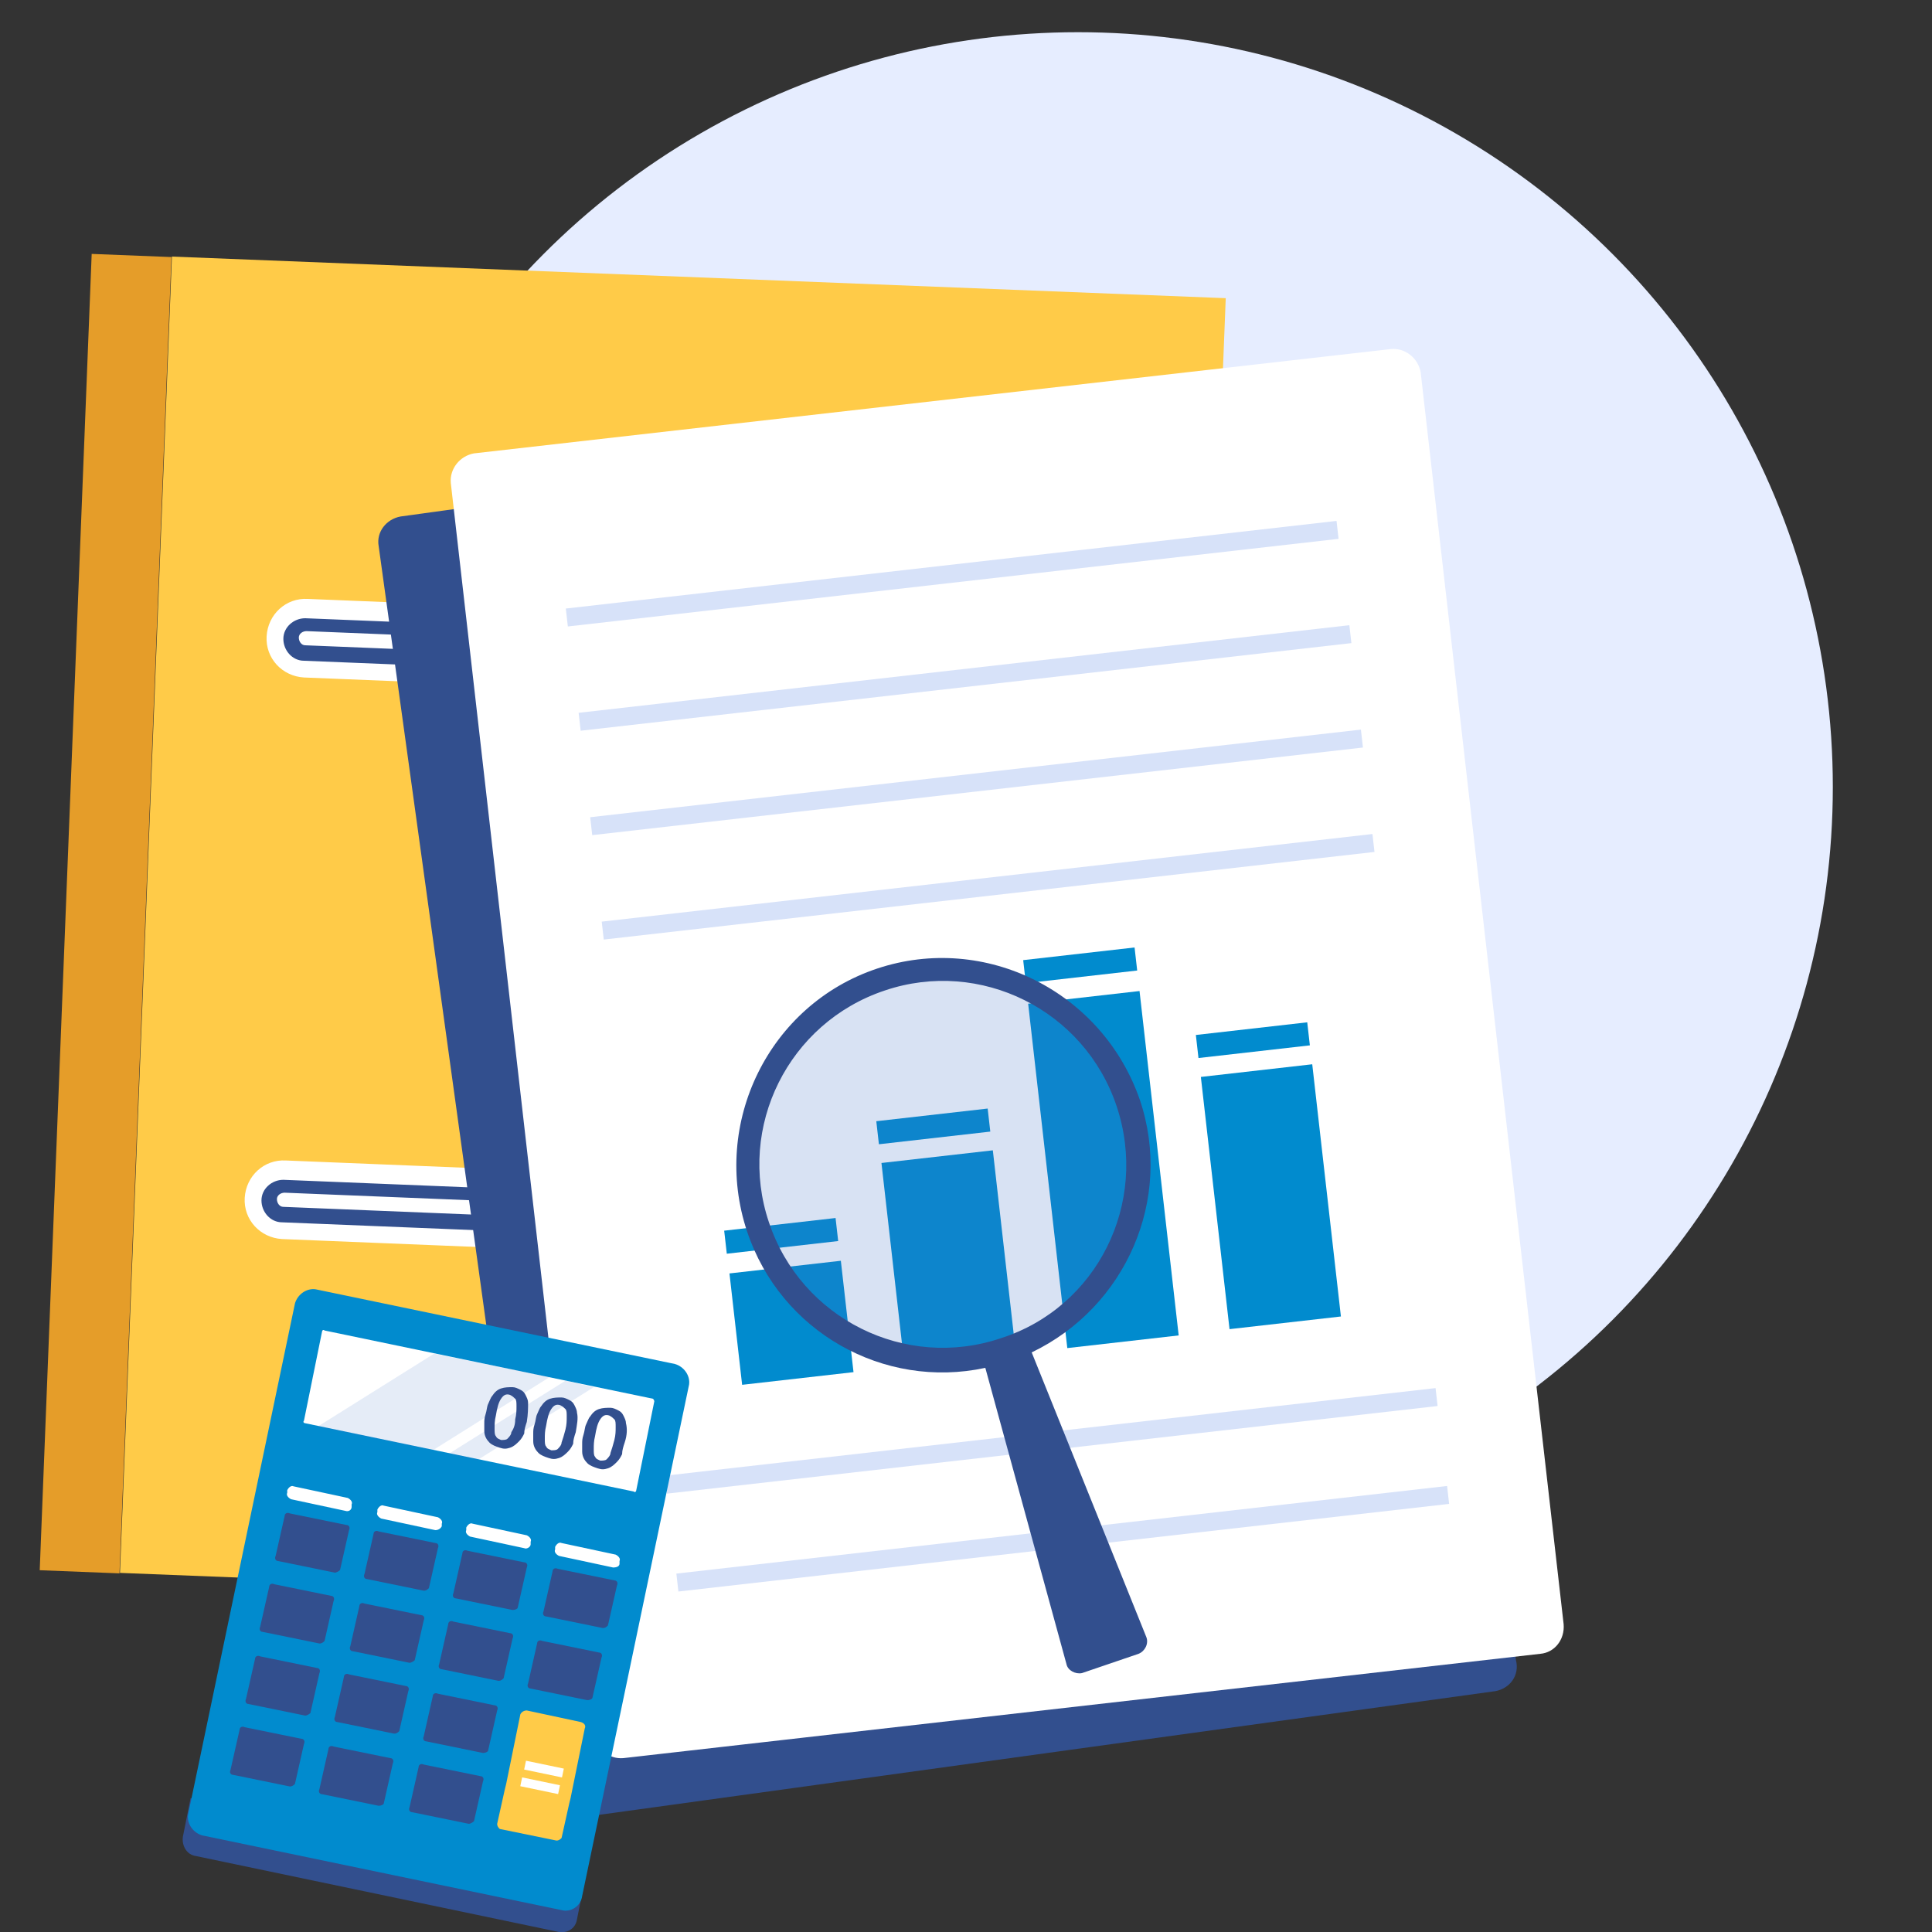
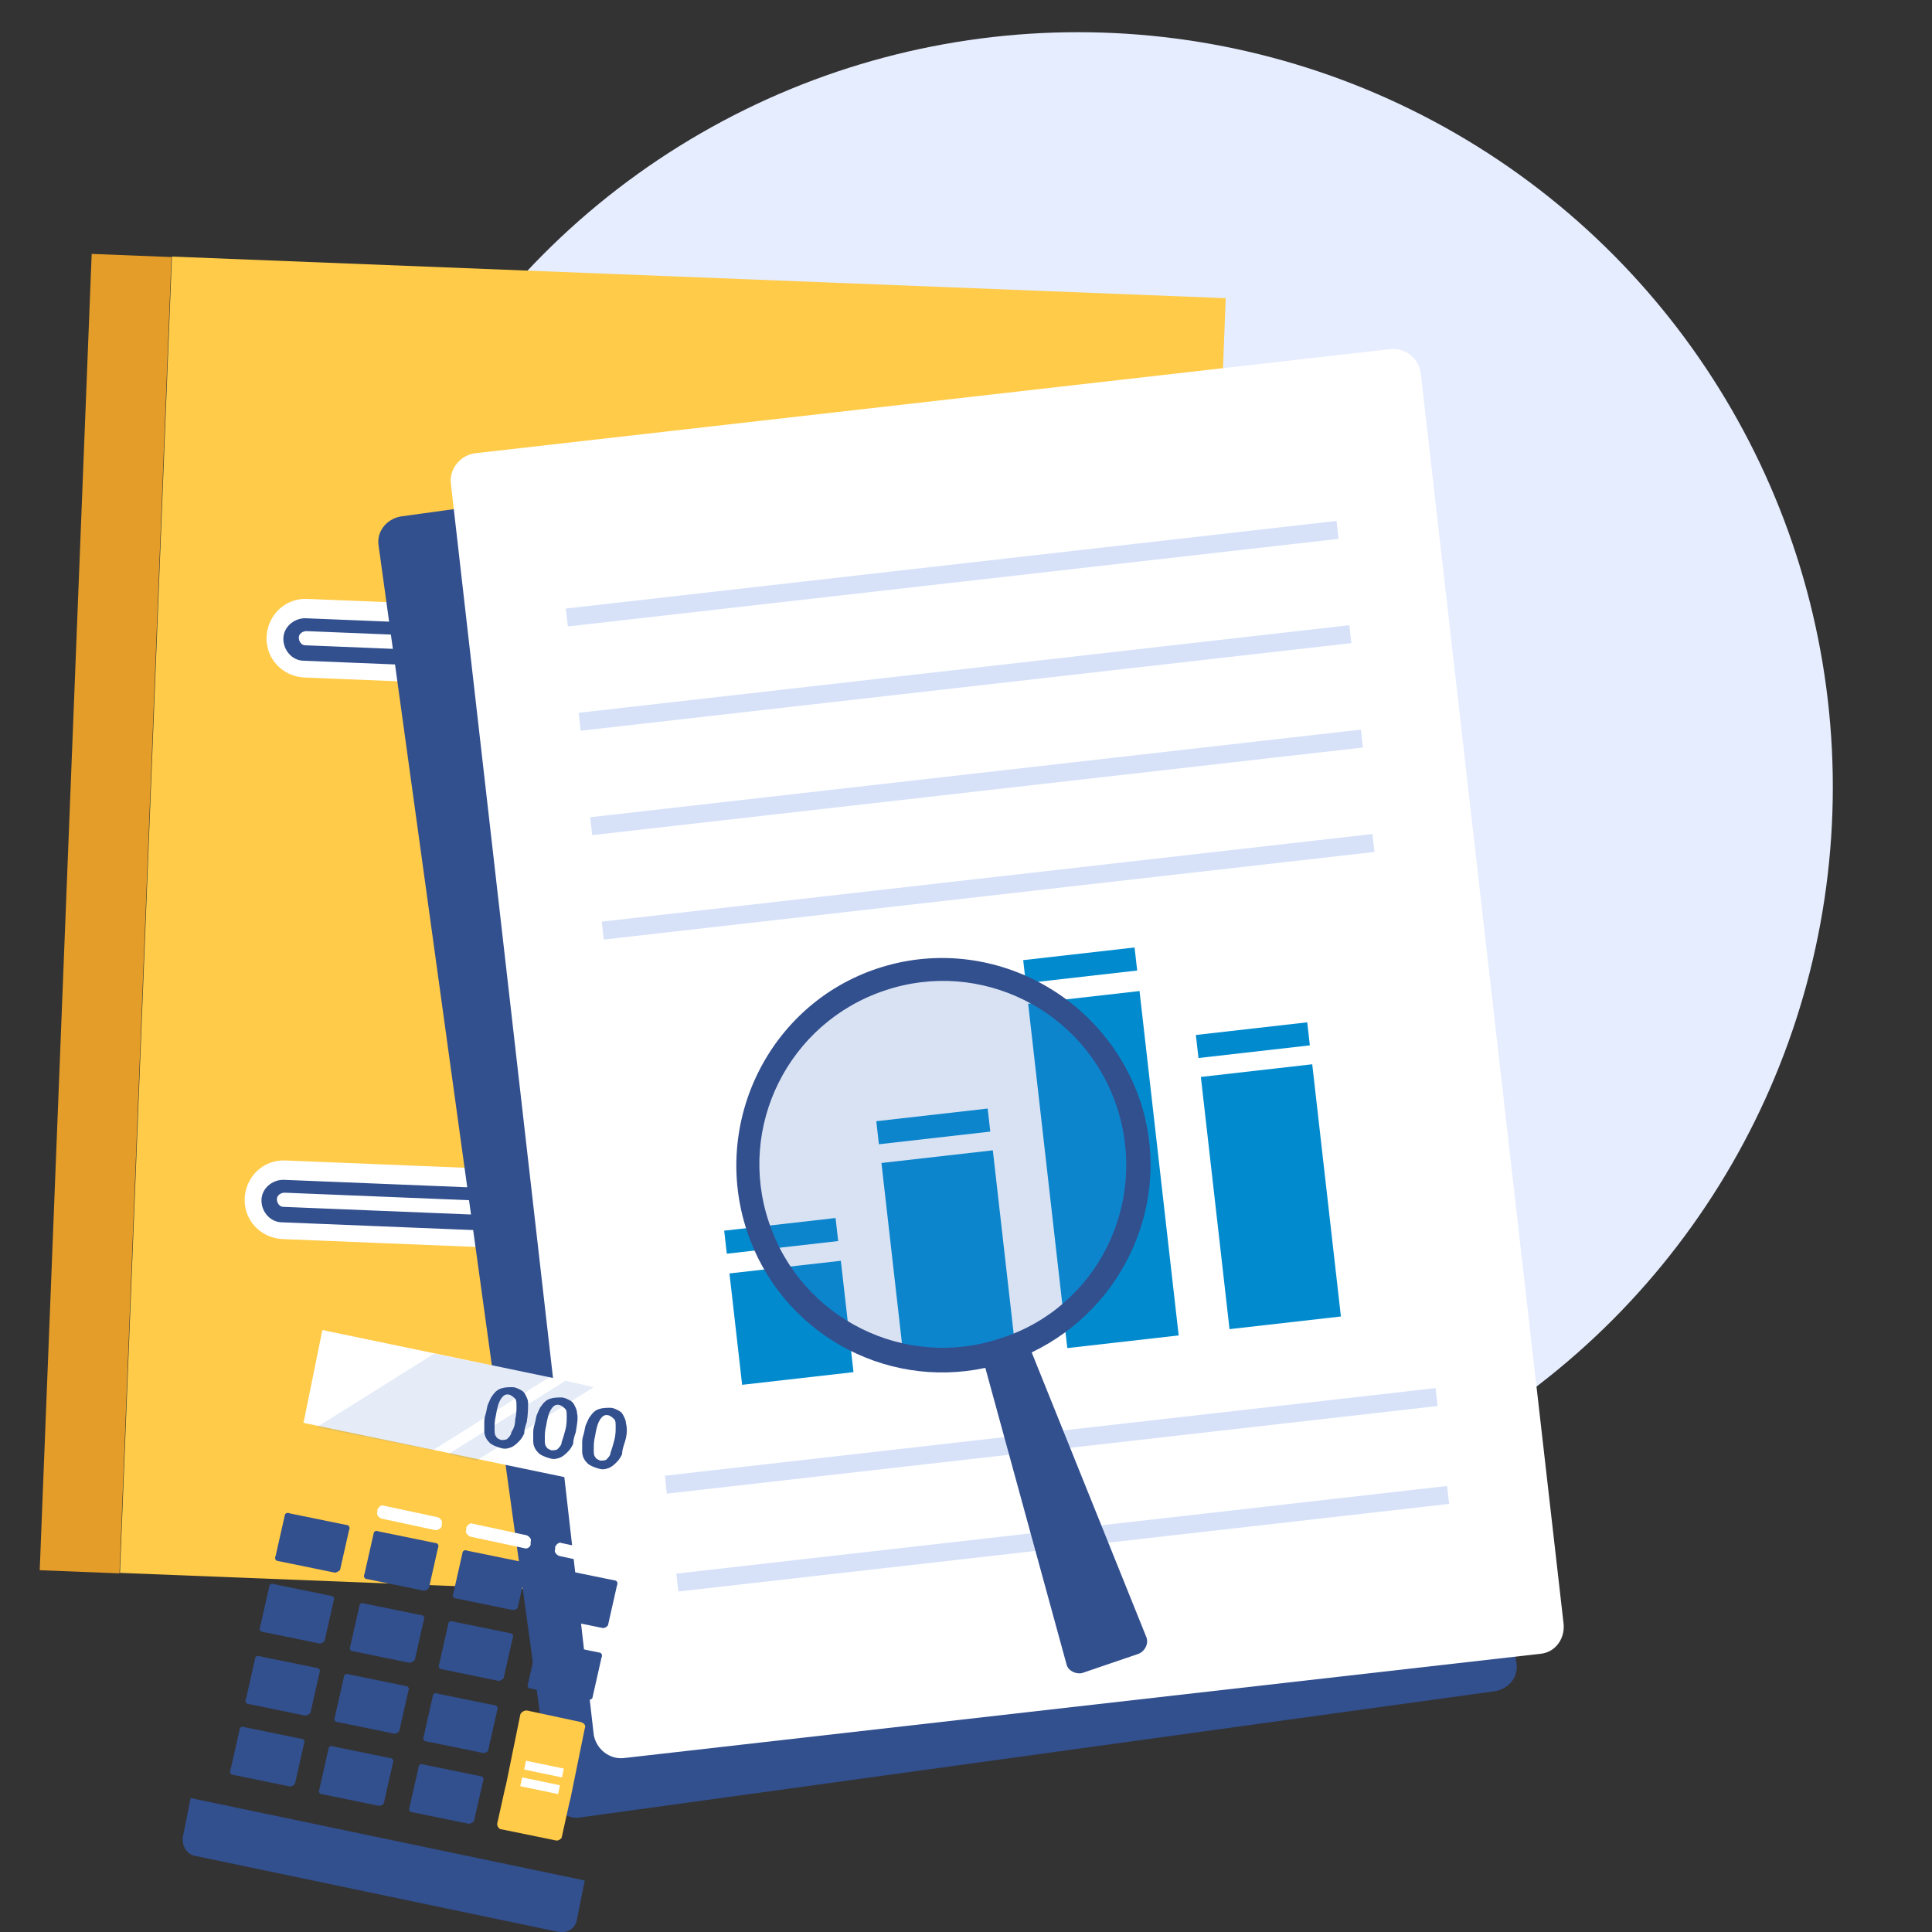
<svg xmlns="http://www.w3.org/2000/svg" id="Ebene_1" x="0px" y="0px" viewBox="0 0 150 150" style="enable-background:new 0 0 150 150;" xml:space="preserve">
  <rect x="0" y="0" width="150" height="150" fill="#333333" stroke="none" />
  <style type="text/css">	.st0{fill:#C6C6C6;}	.st1{fill:#231F20;}	.st2{fill:#E6EDFF;}	.st3{fill:#E59D29;}	.st4{fill:#FFCB48;}	.st5{fill:#FFFFFF;}	.st6{fill:#324F8E;}	.st7{fill:#D7E2F9;}	.st8{fill:#018BCE;}	.st9{opacity:0.13;fill:#3C71C6;}	.st10{opacity:0.2;fill:#3C71C6;}	.st11{fill:#C7D2EA;}	.st12{opacity:0.2;fill:#1D366D;}	.st13{opacity:0.15;fill:#4D6FAA;}	.st14{fill:#284080;}	.st15{opacity:0.4;fill:#FFFFFF;}	.st16{opacity:0.25;fill:#1852B7;}	.st17{opacity:0.3;fill:#1852B7;}	.st18{fill:#444444;}	.st19{opacity:0.2;fill:#018BCE;}	.st20{fill:#B3CEF6;}	.st21{fill:#E4ECF9;}	.st22{opacity:0.2;fill:#666666;}	.st23{fill:#545454;}	.st24{fill:#97C6FF;}	.st25{fill:#317CE8;}	.st26{fill:#E29D2D;}	.st27{fill:#55BAFF;}	.st28{opacity:0.5;fill:#C47D14;}	.st29{fill:#216ECC;}	.st30{opacity:0.25;fill:#018BCE;}	.st31{fill:#2F9BF4;}	.st32{fill:#FFD77D;}	.st33{fill:#636466;}	.st34{opacity:0.28;fill:#F2F2F2;}	.st35{enable-background:new    ;}	.st36{clip-path:url(#SVGID_2_);enable-background:new    ;}	.st37{fill:#816436;}	.st38{clip-path:url(#SVGID_4_);enable-background:new    ;}	.st39{fill:#858585;}	.st40{clip-path:url(#SVGID_6_);enable-background:new    ;}	.st41{fill:#806335;}	.st42{clip-path:url(#SVGID_8_);enable-background:new    ;}	.st43{fill:#866838;}	.st44{fill:#8B6C3A;}	.st45{clip-path:url(#SVGID_10_);enable-background:new    ;}	.st46{fill:#8A8A8A;}	.st47{fill:#8F8F8F;}	.st48{clip-path:url(#SVGID_12_);enable-background:new    ;}	.st49{clip-path:url(#SVGID_14_);enable-background:new    ;}	.st50{clip-path:url(#SVGID_16_);enable-background:new    ;}	.st51{clip-path:url(#SVGID_18_);enable-background:new    ;}	.st52{clip-path:url(#SVGID_20_);enable-background:new    ;}	.st53{clip-path:url(#SVGID_22_);enable-background:new    ;}	.st54{clip-path:url(#SVGID_24_);enable-background:new    ;}	.st55{clip-path:url(#SVGID_26_);enable-background:new    ;}	.st56{clip-path:url(#SVGID_28_);enable-background:new    ;}	.st57{clip-path:url(#SVGID_30_);enable-background:new    ;}	.st58{clip-path:url(#SVGID_32_);enable-background:new    ;}	.st59{fill:#828282;}	.st60{clip-path:url(#SVGID_34_);enable-background:new    ;}	.st61{clip-path:url(#SVGID_36_);enable-background:new    ;}	.st62{clip-path:url(#SVGID_38_);}	.st63{clip-path:url(#SVGID_40_);enable-background:new    ;}	.st64{clip-path:url(#SVGID_42_);enable-background:new    ;}	.st65{clip-path:url(#SVGID_44_);enable-background:new    ;}	.st66{clip-path:url(#SVGID_46_);enable-background:new    ;}	.st67{clip-path:url(#SVGID_48_);enable-background:new    ;}	.st68{clip-path:url(#SVGID_50_);enable-background:new    ;}	.st69{clip-path:url(#SVGID_52_);enable-background:new    ;}	.st70{clip-path:url(#SVGID_54_);enable-background:new    ;}	.st71{clip-path:url(#SVGID_56_);enable-background:new    ;}	.st72{clip-path:url(#SVGID_58_);enable-background:new    ;}	.st73{clip-path:url(#SVGID_60_);enable-background:new    ;}	.st74{clip-path:url(#SVGID_62_);enable-background:new    ;}	.st75{clip-path:url(#SVGID_64_);enable-background:new    ;}	.st76{clip-path:url(#SVGID_66_);enable-background:new    ;}	.st77{clip-path:url(#SVGID_68_);enable-background:new    ;}	.st78{clip-path:url(#SVGID_70_);enable-background:new    ;}	.st79{clip-path:url(#SVGID_72_);enable-background:new    ;}	.st80{clip-path:url(#SVGID_74_);enable-background:new    ;}	.st81{clip-path:url(#SVGID_76_);}	.st82{fill:#CCE8F5;}	.st83{fill:#34A2D8;}	.st84{clip-path:url(#SVGID_78_);fill:#018BCE;}	.st85{opacity:0.3;fill:#686868;}	.st86{clip-path:url(#SVGID_80_);enable-background:new    ;}	.st87{clip-path:url(#SVGID_82_);enable-background:new    ;}	.st88{clip-path:url(#SVGID_84_);enable-background:new    ;}	.st89{clip-path:url(#SVGID_86_);enable-background:new    ;}	.st90{clip-path:url(#SVGID_88_);enable-background:new    ;}	.st91{clip-path:url(#SVGID_90_);enable-background:new    ;}	.st92{fill:#95733E;}	.st93{clip-path:url(#SVGID_92_);enable-background:new    ;}	.st94{fill:#906F3C;}	.st95{fill:#9A7740;}	.st96{clip-path:url(#SVGID_94_);enable-background:new    ;}	.st97{clip-path:url(#SVGID_96_);enable-background:new    ;}	.st98{fill:#949494;}	.st99{fill:#999999;}	.st100{fill:#9E9E9E;}	.st101{clip-path:url(#SVGID_98_);enable-background:new    ;}	.st102{clip-path:url(#SVGID_100_);enable-background:new    ;}	.st103{clip-path:url(#SVGID_102_);enable-background:new    ;}	.st104{clip-path:url(#SVGID_104_);enable-background:new    ;}	.st105{clip-path:url(#SVGID_106_);enable-background:new    ;}	.st106{clip-path:url(#SVGID_108_);enable-background:new    ;}	.st107{clip-path:url(#SVGID_110_);enable-background:new    ;}	.st108{clip-path:url(#SVGID_112_);enable-background:new    ;}	.st109{clip-path:url(#SVGID_114_);enable-background:new    ;}	.st110{clip-path:url(#SVGID_116_);enable-background:new    ;}	.st111{clip-path:url(#SVGID_118_);enable-background:new    ;}	.st112{fill:#969696;}	.st113{clip-path:url(#SVGID_120_);enable-background:new    ;}	.st114{clip-path:url(#SVGID_122_);enable-background:new    ;}	.st115{clip-path:url(#SVGID_124_);}	.st116{fill:#ECF3FE;}	.st117{fill:#F9C067;}	.st118{opacity:0.2;fill:#3A7EC1;}	.st119{opacity:0.3;fill:#3A7EC1;}</style>
  <circle class="st2" cx="83.7" cy="61.1" r="58.6" />
  <g>
    <rect x="5.1" y="19.8" transform="matrix(0.999 3.943464e-02 -3.943464e-02 0.999 2.804 -0.268)" class="st3" width="6.2" height="102.3" />
    <rect x="11.3" y="21.5" transform="matrix(0.999 3.943516e-02 -3.943516e-02 0.999 2.907 -2.003)" class="st4" width="81.9" height="102.3" />
    <path class="st5" d="M50.7,53.7l-27.1-1.1c-1.7-0.1-3-1.5-2.9-3.2v0c0.1-1.7,1.5-3,3.2-2.9l27.1,1.1c1.7,0.1,3,1.5,2.9,3.2v0  C53.8,52.5,52.4,53.8,50.7,53.7z" />
    <path class="st6" d="M23.6,51.3c-0.9,0-1.6-0.8-1.6-1.7c0-0.9,0.8-1.6,1.7-1.6l27.1,1.1c0.9,0,1.6,0.8,1.6,1.7  c0,0.9-0.8,1.6-1.7,1.6L23.6,51.3z" />
    <path class="st5" d="M50.7,51.2l-27-1.1c-0.3,0-0.5-0.3-0.5-0.6l0,0c0-0.3,0.3-0.5,0.6-0.5l27,1.1c0.3,0,0.5,0.3,0.5,0.6l0,0  C51.3,51,51,51.3,50.7,51.2z" />
    <path class="st5" d="M49,97.3l-27.1-1.1c-1.7-0.1-3-1.5-2.9-3.2v0c0.1-1.7,1.5-3,3.2-2.9l27.1,1.1c1.7,0.1,3,1.5,2.9,3.2l0,0  C52.1,96.1,50.6,97.4,49,97.3z" />
    <path class="st6" d="M21.9,94.9c-0.9,0-1.6-0.8-1.6-1.7c0-0.9,0.8-1.6,1.7-1.6l27.1,1.1c0.9,0,1.6,0.8,1.6,1.7  c0,0.9-0.8,1.6-1.7,1.6L21.9,94.9z" />
    <path class="st5" d="M49,94.8l-27-1.1c-0.3,0-0.5-0.3-0.5-0.6l0,0c0-0.3,0.3-0.5,0.6-0.5l27,1.1c0.3,0,0.5,0.3,0.5,0.6l0,0  C49.5,94.6,49.3,94.8,49,94.8z" />
  </g>
  <path class="st6" d="M116.1,131.3l-71,9.8c-1.1,0.2-2.1-0.6-2.3-1.7L29.4,42.4c-0.2-1.1,0.6-2.1,1.7-2.3l71-9.8 c1.1-0.2,2.1,0.6,2.3,1.7l13.3,96.9C118,130.1,117.2,131.1,116.1,131.3z" />
  <path class="st5" d="M119.6,128.4l-71.2,8.1c-1.1,0.1-2.1-0.7-2.3-1.8L35,37.5c-0.1-1.1,0.7-2.1,1.8-2.3l71.2-8.1 c1.1-0.1,2.1,0.7,2.3,1.8l11.1,97.2C121.5,127.3,120.7,128.3,119.6,128.4z" />
  <rect x="43.8" y="43.8" transform="matrix(0.994 -0.113 0.113 0.994 -4.557 8.659)" class="st7" width="60.2" height="1.4" />
  <rect x="44.8" y="51.9" transform="matrix(0.994 -0.113 0.113 0.994 -5.471 8.816)" class="st7" width="60.2" height="1.4" />
  <rect x="45.7" y="60" transform="matrix(0.994 -0.113 0.113 0.994 -6.384 8.973)" class="st7" width="60.2" height="1.4" />
  <rect x="46.6" y="68.1" transform="matrix(0.994 -0.113 0.113 0.994 -7.298 9.13)" class="st7" width="60.2" height="1.4" />
  <rect x="51.5" y="111.1" transform="matrix(0.994 -0.113 0.113 0.994 -12.128 9.96)" class="st7" width="60.2" height="1.4" />
  <rect x="52.4" y="118.7" transform="matrix(0.994 -0.113 0.113 0.994 -12.986 10.107)" class="st7" width="60.2" height="1.4" />
  <rect x="57.1" y="98.3" transform="matrix(0.994 -0.113 0.113 0.994 -11.23 7.611)" class="st8" width="8.7" height="8.7" />
  <rect x="69.3" y="89.7" transform="matrix(0.994 -0.113 0.113 0.994 -10.585 8.963)" class="st8" width="8.7" height="15.9" />
  <rect x="81.3" y="77.3" transform="matrix(0.994 -0.113 0.113 0.994 -9.722 10.277)" class="st8" width="8.7" height="26.9" />
  <rect x="94.3" y="83" transform="matrix(0.994 -0.113 0.113 0.994 -9.879 11.767)" class="st8" width="8.7" height="19.7" />
  <rect x="56.3" y="95" transform="matrix(0.994 -0.113 0.113 0.994 -10.472 7.481)" class="st8" width="8.7" height="1.8" />
  <rect x="68.1" y="86.5" transform="matrix(0.994 -0.113 0.113 0.994 -9.431 8.765)" class="st8" width="8.7" height="1.8" />
  <rect x="79.5" y="74" transform="matrix(0.994 -0.113 0.113 0.994 -7.945 9.972)" class="st8" width="8.7" height="1.8" />
  <rect x="92.9" y="79.8" transform="matrix(0.994 -0.113 0.113 0.994 -8.514 11.532)" class="st8" width="8.7" height="1.8" />
  <g>
    <path class="st6" d="M43.4,150l-28.2-5.9c-0.7-0.1-1.1-0.8-1-1.5l0.6-3l30.6,6.4l-0.6,3C44.7,149.7,44.1,150.1,43.4,150z" />
-     <path class="st8" d="M43.6,148.3l-27.9-5.8c-0.7-0.2-1.2-0.9-1.1-1.6l8.3-39.7c0.2-0.7,0.9-1.2,1.6-1.1l27.9,5.8  c0.7,0.2,1.2,0.9,1.1,1.6l-8.3,39.7C45.1,148,44.3,148.5,43.6,148.3z" />
    <path class="st5" d="M50.8,108.8l-1.4,6.9c0,0.1-0.1,0.2-0.2,0.1l-25.5-5.3c-0.1,0-0.2-0.1-0.1-0.2l1.4-6.9c0-0.1,0.1-0.2,0.2-0.1  l25.5,5.3C50.7,108.6,50.8,108.7,50.8,108.8z" />
    <path class="st6" d="M26,122.1l-4.4-0.9c-0.2,0-0.3-0.2-0.2-0.4l0.7-3.1c0-0.2,0.2-0.3,0.4-0.2l4.4,0.9c0.2,0,0.3,0.2,0.2,0.4  l-0.7,3.1C26.3,122,26.1,122.1,26,122.1z" />
    <path class="st6" d="M32.9,123.5l-4.4-0.9c-0.2,0-0.3-0.2-0.2-0.4l0.7-3.1c0-0.2,0.2-0.3,0.4-0.2l4.4,0.9c0.2,0,0.3,0.2,0.2,0.4  l-0.7,3.1C33.2,123.4,33.1,123.5,32.9,123.5z" />
    <path class="st6" d="M39.8,125l-4.4-0.9c-0.2,0-0.3-0.2-0.2-0.4l0.7-3.1c0-0.2,0.2-0.3,0.4-0.2l4.4,0.9c0.2,0,0.3,0.2,0.2,0.4  l-0.7,3.1C40.2,124.9,40,125,39.8,125z" />
    <path class="st6" d="M46.8,126.4l-4.4-0.9c-0.2,0-0.3-0.2-0.2-0.4l0.7-3.1c0-0.2,0.2-0.3,0.4-0.2l4.4,0.9c0.2,0,0.3,0.2,0.2,0.4  l-0.7,3.1C47.1,126.3,47,126.4,46.8,126.4z" />
    <path class="st6" d="M24.8,127.6l-4.4-0.9c-0.2,0-0.3-0.2-0.2-0.4l0.7-3.1c0-0.2,0.2-0.3,0.4-0.2l4.4,0.9c0.2,0,0.3,0.2,0.2,0.4  l-0.7,3.1C25.1,127.5,25,127.6,24.8,127.6z" />
    <path class="st6" d="M31.8,129.1l-4.4-0.9c-0.2,0-0.3-0.2-0.2-0.4l0.7-3.1c0-0.2,0.2-0.3,0.4-0.2l4.4,0.9c0.2,0,0.3,0.2,0.2,0.4  l-0.7,3.1C32.1,129,31.9,129.1,31.8,129.1z" />
    <path class="st6" d="M38.7,130.5l-4.4-0.9c-0.2,0-0.3-0.2-0.2-0.4l0.7-3.1c0-0.2,0.2-0.3,0.4-0.2l4.4,0.9c0.2,0,0.3,0.2,0.2,0.4  l-0.7,3.1C39,130.4,38.9,130.5,38.7,130.5z" />
    <path class="st6" d="M45.6,132l-4.4-0.9c-0.2,0-0.3-0.2-0.2-0.4l0.7-3.1c0-0.2,0.2-0.3,0.4-0.2l4.4,0.9c0.2,0,0.3,0.2,0.2,0.4  l-0.7,3.1C46,131.9,45.8,132,45.6,132z" />
    <path class="st6" d="M23.7,133.2l-4.4-0.9c-0.2,0-0.3-0.2-0.2-0.4l0.7-3.1c0-0.2,0.2-0.3,0.4-0.2l4.4,0.9c0.2,0,0.3,0.2,0.2,0.4  l-0.7,3.1C24,133.1,23.8,133.2,23.7,133.2z" />
    <path class="st6" d="M30.6,134.6l-4.4-0.9c-0.2,0-0.3-0.2-0.2-0.4l0.7-3.1c0-0.2,0.2-0.3,0.4-0.2l4.4,0.9c0.2,0,0.3,0.2,0.2,0.4  l-0.7,3.1C30.9,134.5,30.8,134.6,30.6,134.6z" />
    <path class="st6" d="M37.5,136.1l-4.4-0.9c-0.2,0-0.3-0.2-0.2-0.4l0.7-3.1c0-0.2,0.2-0.3,0.4-0.2l4.4,0.9c0.2,0,0.3,0.2,0.2,0.4  l-0.7,3.1C37.9,136,37.7,136.1,37.5,136.1z" />
    <path class="st6" d="M22.5,138.7l-4.4-0.9c-0.2,0-0.3-0.2-0.2-0.4l0.7-3.1c0-0.2,0.2-0.3,0.4-0.2l4.4,0.9c0.2,0,0.3,0.2,0.2,0.4  l-0.7,3.1C22.8,138.6,22.7,138.7,22.5,138.7z" />
    <path class="st6" d="M29.4,140.2l-4.4-0.9c-0.2,0-0.3-0.2-0.2-0.4l0.7-3.1c0-0.2,0.2-0.3,0.4-0.2l4.4,0.9c0.2,0,0.3,0.2,0.2,0.4  l-0.7,3.1C29.8,140.1,29.6,140.2,29.4,140.2z" />
    <path class="st6" d="M36.4,141.6l-4.4-0.9c-0.2,0-0.3-0.2-0.2-0.4l0.7-3.1c0-0.2,0.2-0.3,0.4-0.2l4.4,0.9c0.2,0,0.3,0.2,0.2,0.4  l-0.7,3.1C36.7,141.5,36.5,141.6,36.4,141.6z" />
    <path class="st4" d="M45.1,133.7l-4.2-0.9c-0.2,0-0.4,0.1-0.5,0.3l-1.1,5.4l-0.1,0.4l-0.6,2.7c0,0.2,0.1,0.3,0.2,0.4l4.4,0.9  c0.2,0,0.3-0.1,0.4-0.2l0.6-2.7l0.1-0.4l1.1-5.4C45.5,134,45.4,133.8,45.1,133.7z" />
-     <path class="st5" d="M26.8,117.3l-4.2-0.9c-0.2-0.1-0.4-0.3-0.3-0.5l0-0.2c0.1-0.2,0.3-0.4,0.5-0.3l4.2,0.9  c0.2,0.1,0.4,0.3,0.3,0.5l0,0.2C27.3,117.2,27.1,117.4,26.8,117.3z" />
    <path class="st5" d="M33.8,118.8l-4.2-0.9c-0.2-0.1-0.4-0.3-0.3-0.5l0-0.2c0.1-0.2,0.3-0.4,0.5-0.3l4.2,0.9  c0.2,0.1,0.4,0.3,0.3,0.5l0,0.2C34.2,118.7,34,118.8,33.8,118.8z" />
    <path class="st5" d="M40.7,120.2l-4.2-0.9c-0.2-0.1-0.4-0.3-0.3-0.5l0-0.2c0.1-0.2,0.3-0.4,0.5-0.3l4.2,0.9  c0.2,0.1,0.4,0.3,0.3,0.5l0,0.2C41.2,120.1,40.9,120.3,40.7,120.2z" />
    <path class="st5" d="M47.6,121.7l-4.2-0.9c-0.2-0.1-0.4-0.3-0.3-0.5l0-0.2c0.1-0.2,0.3-0.4,0.5-0.3l4.2,0.9  c0.2,0.1,0.4,0.3,0.3,0.5l0,0.2C48.1,121.6,47.9,121.7,47.6,121.7z" />
    <rect x="40.7" y="137" transform="matrix(0.979 0.204 -0.204 0.979 28.941 -5.724)" class="st5" width="3" height="0.7" />
    <rect x="40.4" y="138.3" transform="matrix(0.979 0.204 -0.204 0.979 29.2 -5.642)" class="st5" width="3" height="0.7" />
    <polygon class="st9" points="42.7,106.9 33.6,112.6 24.6,110.8 33.7,105.1  " />
    <polygon class="st9" points="46.1,107.7 37,113.4 34.8,112.9 43.9,107.2  " />
    <g>
      <path class="st6" d="M40.9,110.4c-0.1,0.3-0.2,0.6-0.2,0.9c-0.1,0.2-0.2,0.4-0.4,0.6c-0.2,0.2-0.4,0.4-0.7,0.5   c-0.3,0.1-0.5,0.1-0.8,0c-0.3-0.1-0.6-0.2-0.8-0.4c-0.2-0.2-0.4-0.5-0.4-0.9c0-0.2,0-0.4,0-0.6c0-0.2,0-0.4,0.1-0.7   c0.1-0.3,0.1-0.6,0.2-0.8c0.1-0.2,0.2-0.5,0.3-0.6c0.2-0.3,0.4-0.5,0.7-0.6c0.3-0.1,0.6-0.1,0.9-0.1c0.2,0,0.4,0.1,0.6,0.2   c0.2,0.1,0.3,0.2,0.4,0.4c0.1,0.2,0.2,0.4,0.2,0.6C41,109.3,41,109.8,40.9,110.4z M40,110.2c0.1-0.4,0.1-0.7,0.1-1   c0-0.3,0-0.5-0.1-0.6c-0.1-0.1-0.2-0.2-0.4-0.3c-0.3-0.1-0.5,0-0.7,0.3c-0.2,0.3-0.3,0.7-0.4,1.3c-0.1,0.4-0.1,0.7-0.1,1   c0,0.3,0,0.5,0.1,0.6c0.1,0.2,0.2,0.2,0.4,0.3c0.2,0,0.4,0,0.5-0.1c0.1-0.1,0.3-0.3,0.3-0.5C39.9,110.9,40,110.6,40,110.2z" />
      <path class="st6" d="M44.7,111.2c-0.1,0.3-0.2,0.6-0.2,0.9c-0.1,0.2-0.2,0.4-0.4,0.6c-0.2,0.2-0.4,0.4-0.7,0.5   c-0.3,0.1-0.5,0.1-0.8,0c-0.3-0.1-0.6-0.2-0.8-0.4c-0.2-0.2-0.4-0.5-0.4-0.9c0-0.2,0-0.4,0-0.6c0-0.2,0-0.4,0.1-0.7   c0.1-0.3,0.1-0.6,0.2-0.8c0.1-0.2,0.2-0.5,0.3-0.6c0.2-0.3,0.4-0.5,0.7-0.6c0.3-0.1,0.6-0.1,0.9-0.1c0.2,0,0.4,0.1,0.6,0.2   c0.2,0.1,0.3,0.2,0.4,0.4c0.1,0.2,0.2,0.4,0.2,0.6C44.9,110.1,44.8,110.6,44.7,111.2z M43.9,111c0.1-0.4,0.1-0.7,0.1-1   c0-0.3,0-0.5-0.1-0.6c-0.1-0.1-0.2-0.2-0.4-0.3c-0.3-0.1-0.5,0-0.7,0.3c-0.2,0.3-0.3,0.7-0.4,1.3c-0.1,0.4-0.1,0.7-0.1,1   c0,0.3,0,0.5,0.1,0.6c0.1,0.2,0.2,0.2,0.4,0.3c0.2,0,0.4,0,0.5-0.1c0.1-0.1,0.3-0.3,0.3-0.5C43.7,111.7,43.8,111.4,43.9,111z" />
      <path class="st6" d="M48.5,112c-0.1,0.3-0.2,0.6-0.2,0.9c-0.1,0.2-0.2,0.4-0.4,0.6c-0.2,0.2-0.4,0.4-0.7,0.5   c-0.3,0.1-0.5,0.1-0.8,0c-0.3-0.1-0.6-0.2-0.8-0.4c-0.2-0.2-0.4-0.5-0.4-0.9c0-0.2,0-0.4,0-0.6c0-0.2,0-0.4,0.1-0.7   c0.1-0.3,0.1-0.6,0.2-0.8c0.1-0.2,0.2-0.5,0.3-0.6c0.2-0.3,0.4-0.5,0.7-0.6c0.3-0.1,0.6-0.1,0.9-0.1c0.2,0,0.4,0.1,0.6,0.2   c0.2,0.1,0.3,0.2,0.4,0.4c0.1,0.2,0.2,0.4,0.2,0.6C48.7,110.9,48.7,111.4,48.5,112z M47.7,111.8c0.1-0.4,0.1-0.7,0.1-1   c0-0.3,0-0.5-0.1-0.6c-0.1-0.1-0.2-0.2-0.4-0.3c-0.3-0.1-0.5,0-0.7,0.3c-0.2,0.3-0.3,0.7-0.4,1.3c-0.1,0.4-0.1,0.7-0.1,1   c0,0.3,0,0.5,0.1,0.6c0.1,0.2,0.2,0.2,0.4,0.3c0.2,0,0.4,0,0.5-0.1c0.1-0.1,0.3-0.3,0.3-0.5C47.5,112.5,47.6,112.2,47.7,111.8z" />
    </g>
  </g>
  <g>
    <ellipse transform="matrix(2.987466e-02 -1 1 2.987466e-02 -19.372 160.955)" class="st10" cx="73.2" cy="90.5" rx="15.1" ry="15.1" />
    <path class="st6" d="M88.5,85.4C85.6,77,76.5,72.4,68.1,75.2C59.7,78,55.2,87.2,58,95.6c2.6,7.8,10.6,12.3,18.5,10.6l6.3,23  c0.1,0.5,0.7,0.8,1.2,0.7l4.4-1.5c0.5-0.2,0.8-0.8,0.6-1.3L80.1,105C87.4,101.5,91.1,93.1,88.5,85.4z M77.7,103.9  c-7.4,2.5-15.5-1.5-18-9c-2.5-7.4,1.5-15.5,9-18c7.4-2.5,15.5,1.5,18,9C89.2,93.4,85.2,101.5,77.7,103.9z" />
  </g>
</svg>